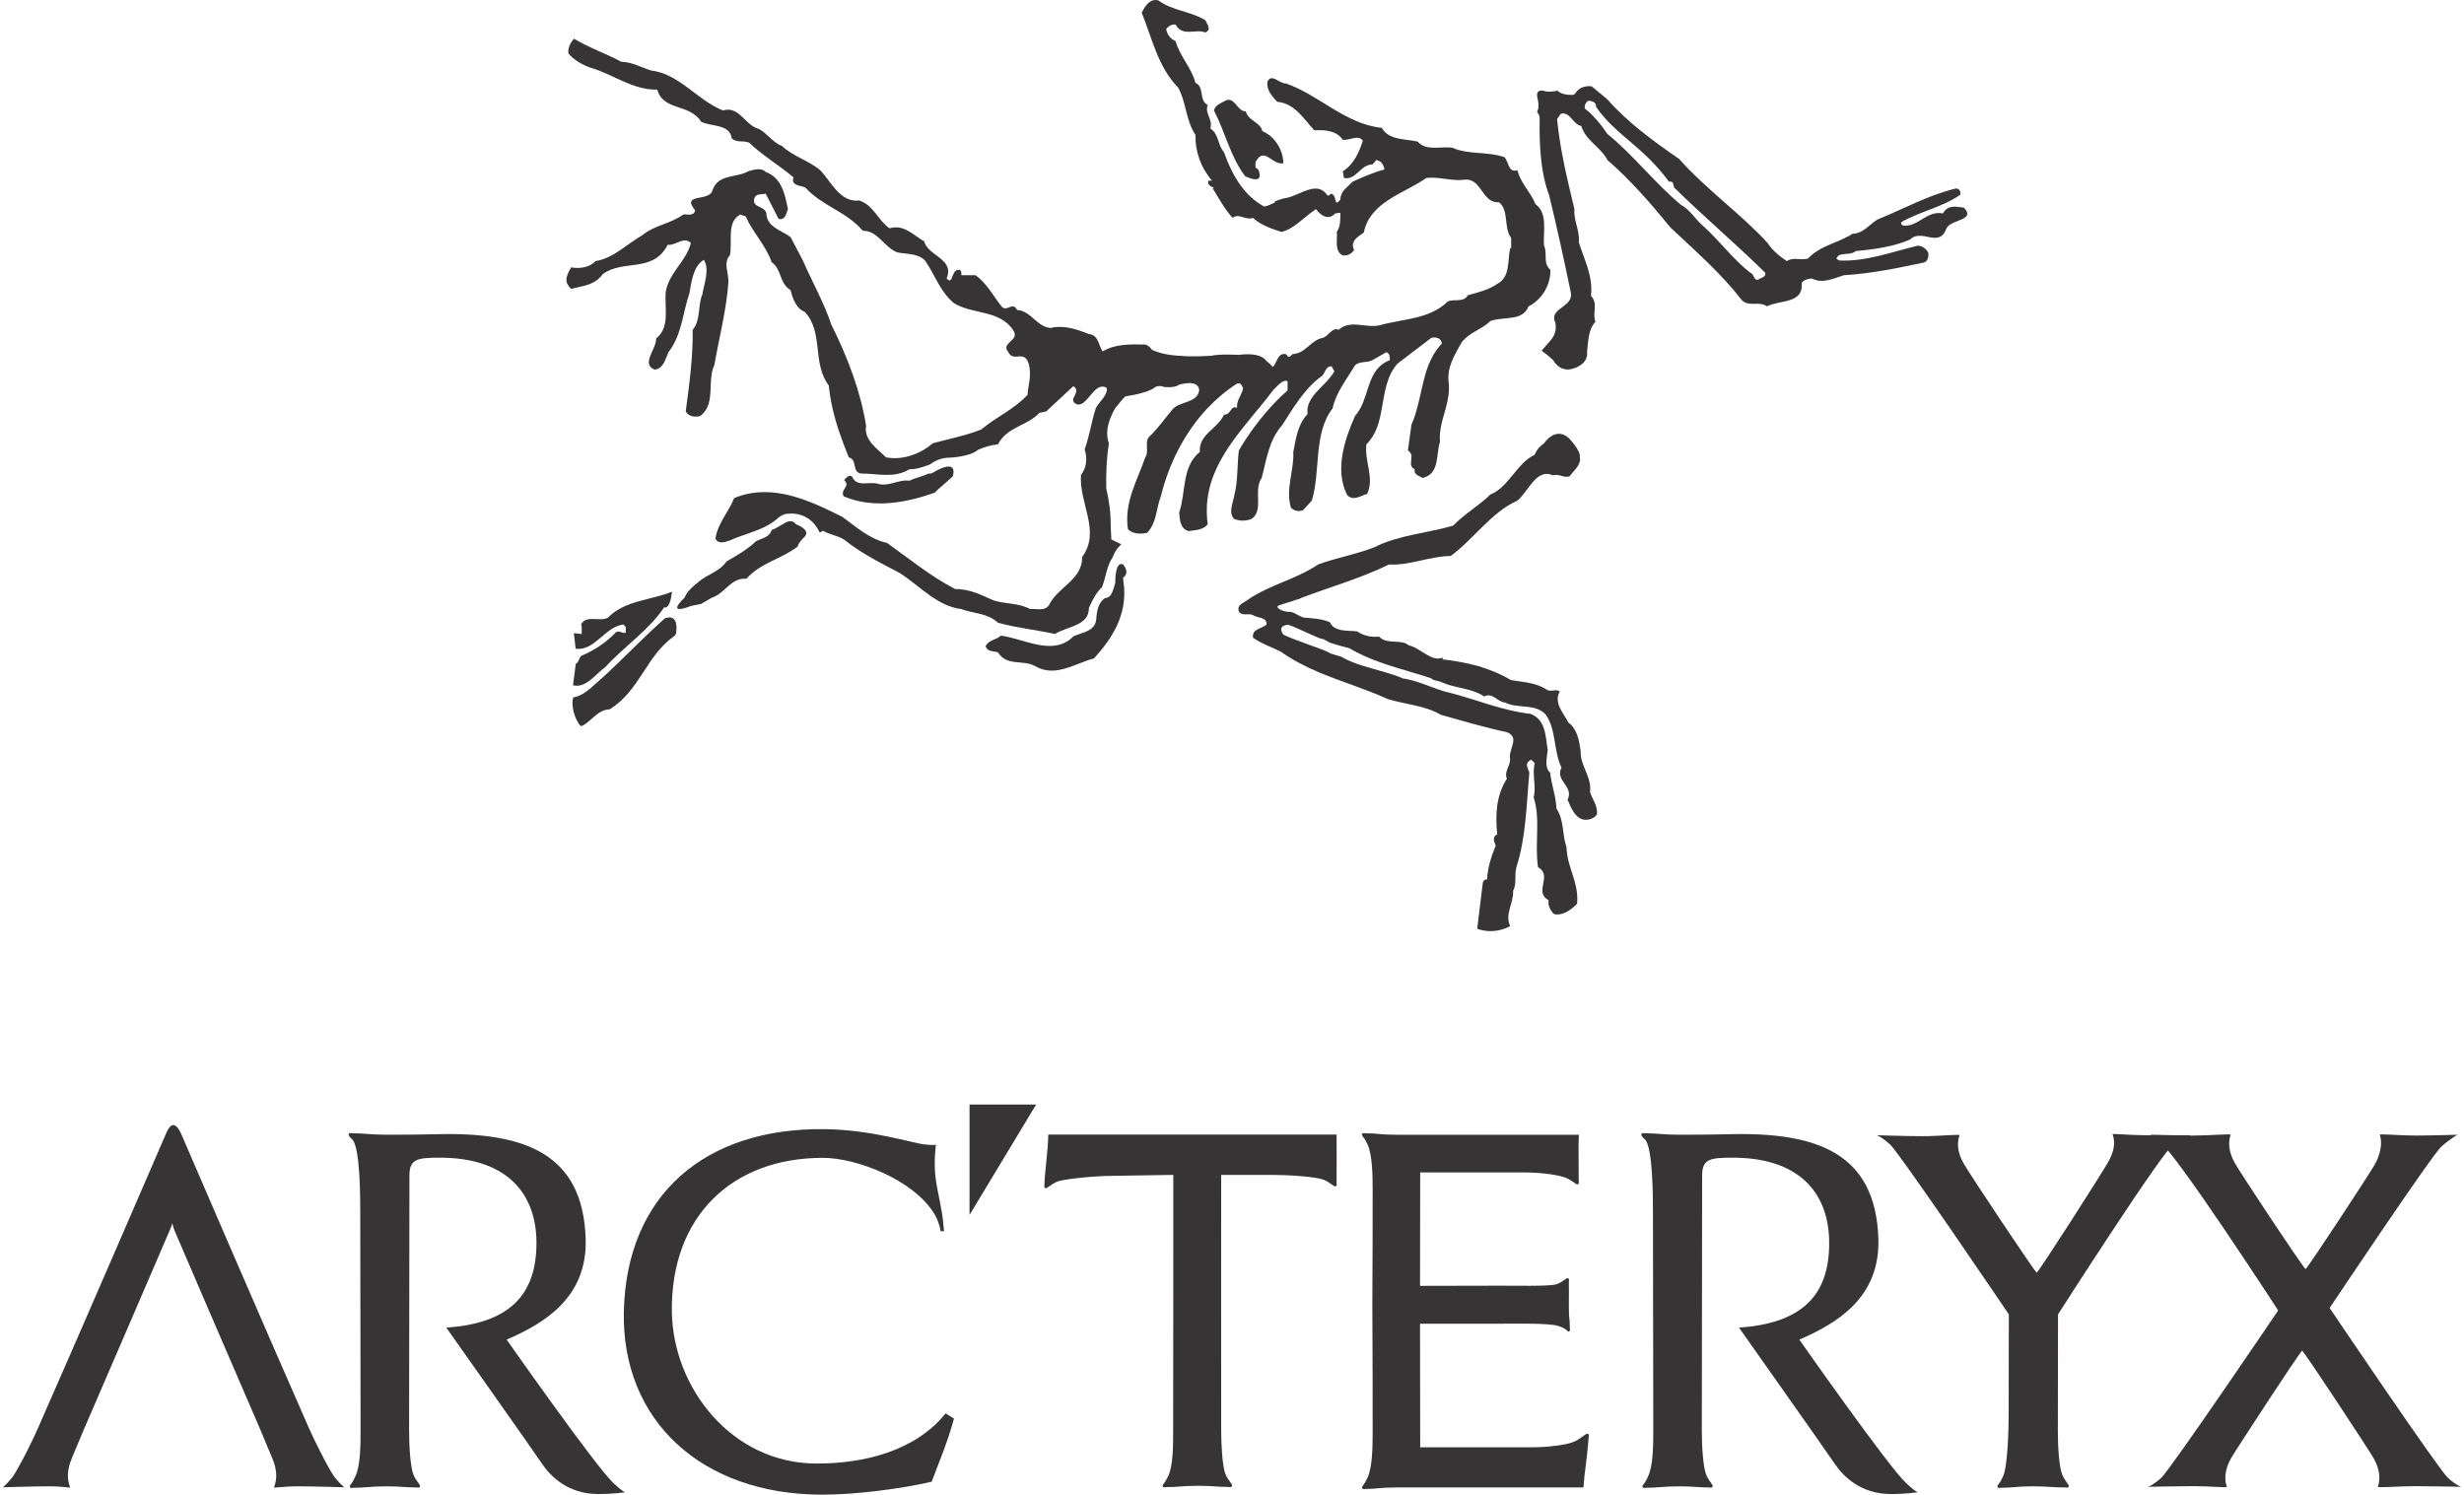
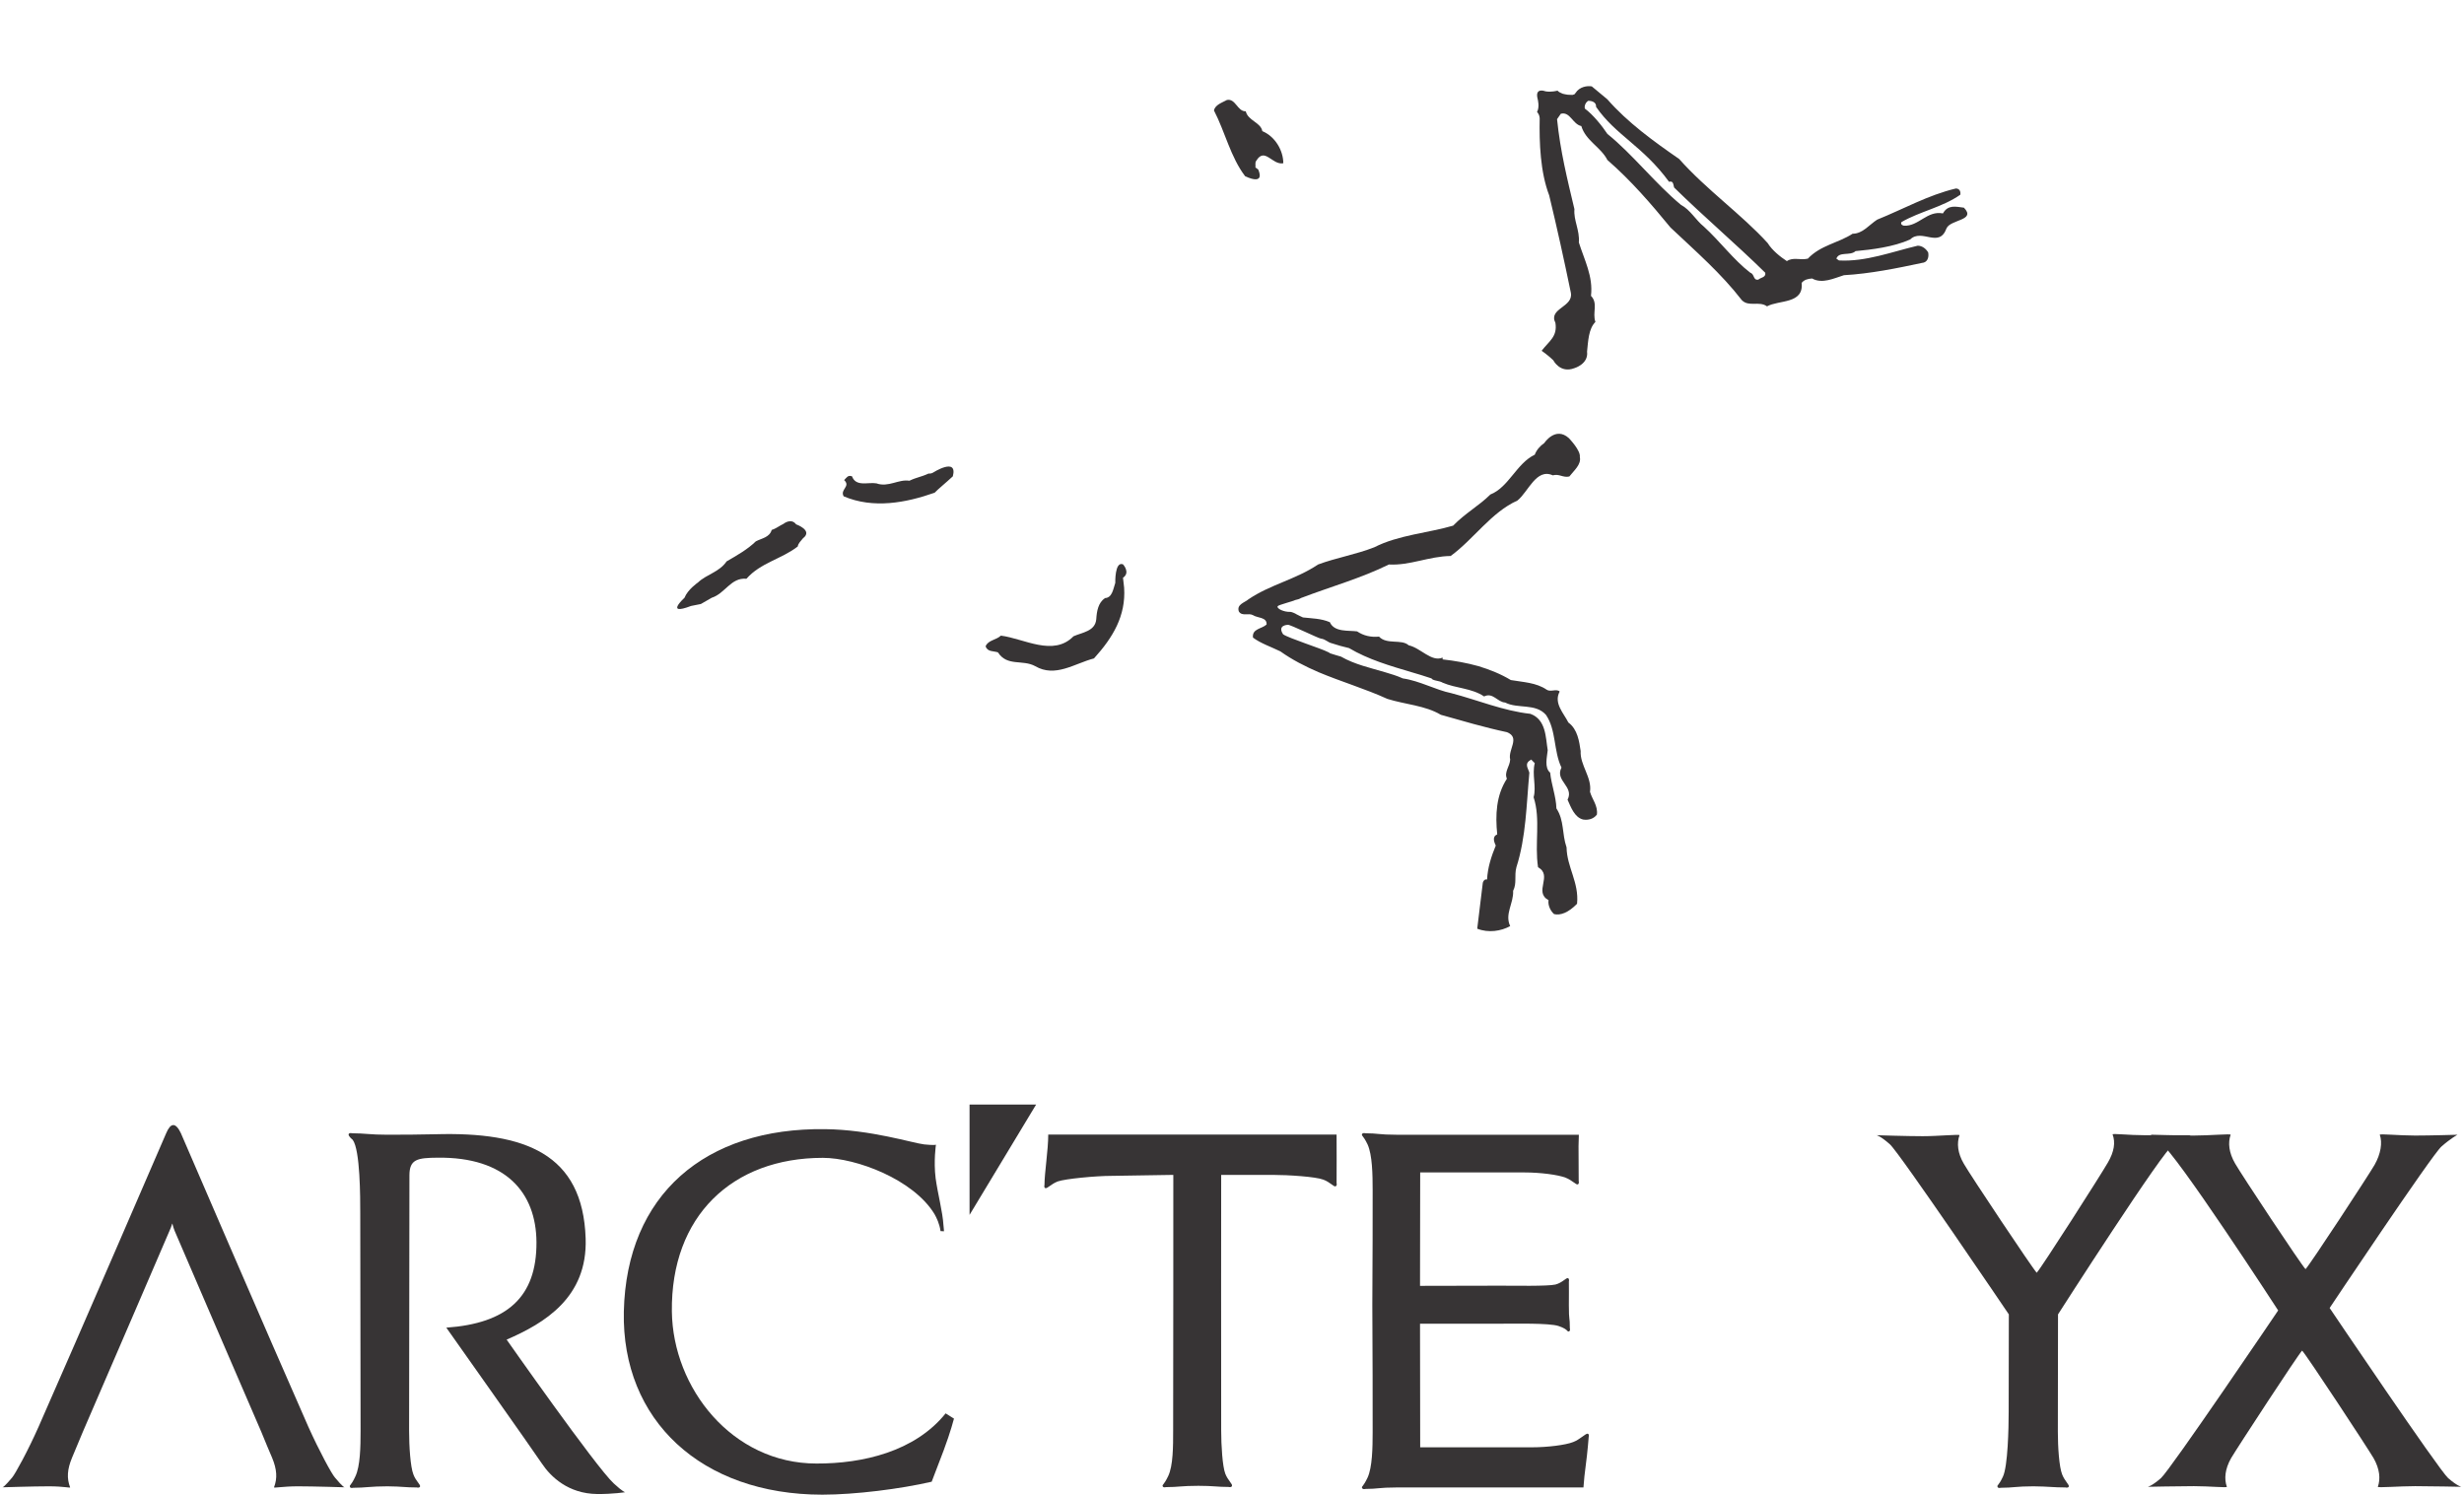
<svg xmlns="http://www.w3.org/2000/svg" xml:space="preserve" width="150px" height="91px" style="shape-rendering:geometricPrecision; text-rendering:geometricPrecision; image-rendering:optimizeQuality; fill-rule:evenodd; clip-rule:evenodd" viewBox="0 0 150 91.19">
  <defs>
    <style type="text/css">  .fil0 {fill:#373435;fill-rule:nonzero}  </style>
  </defs>
  <g id="Layer_x0020_1">
    <g id="_1972786074560">
-       <path class="fil0" d="M42.6 36.85c0.22,-0.13 0.44,-0.26 0.66,-0.38 0.82,-0.26 1.17,-1.25 2.12,-1.16 0.86,-0.98 2.14,-1.2 3.13,-1.97 0.02,-0.18 0.19,-0.34 0.32,-0.5 0.63,-0.48 -0.42,-0.85 -0.42,-0.85 -0.31,-0.41 -0.77,-0.03 -0.77,-0.03 -0.24,0.11 -0.47,0.3 -0.72,0.37 -0.13,0.46 -0.61,0.51 -0.97,0.7 -0.5,0.49 -1.16,0.86 -1.78,1.22 -0.45,0.66 -1.23,0.79 -1.75,1.29 0,0 -0.62,0.42 -0.82,0.93 0,0 -1.23,1.12 0.4,0.5l0.6 -0.12z" />
-       <path class="fil0" d="M41.08 38.67c-0.02,0.04 -0.05,0.08 -0.08,0.12 -0.02,0.02 -0.04,0.03 -0.06,0.04 -0.83,0.6 -1.34,1.39 -1.85,2.18 -0.55,0.84 -1.11,1.68 -2.06,2.27 -0.71,0 -1.1,0.73 -1.7,1.02 -0.18,-0.05 -0.22,-0.25 -0.31,-0.38 0,0 -0.38,-0.72 -0.21,-1.37 0.39,-0.06 0.73,-0.29 1.01,-0.52 0.38,-0.33 0.76,-0.67 1.14,-1.02 1.16,-1.09 2.29,-2.27 3.44,-3.28 0,0 0.89,-0.42 0.68,0.94z" />
-       <path class="fil0" d="M40.84 36.1c-1.32,0.53 -2.89,0.53 -3.92,1.59 -0.49,0.26 -1.32,-0.2 -1.63,0.41 0.08,0.16 0.02,0.4 0.04,0.58l-0.48 -0.05 0.11 0.95c1.17,0.15 1.78,-1.34 2.91,-1.48l0.15 0.16 0 0.33c-0.18,0.11 -0.42,-0.18 -0.62,0 -0.59,0.62 -1.32,1.1 -2.07,1.41 -0.18,0.1 -0.18,0.46 -0.36,0.49l-0.17 1.32c0.65,0.15 1.12,-0.37 1.6,-0.8 0.12,-0.11 0.24,-0.22 0.36,-0.3 1.17,-1.28 2.69,-2.28 3.6,-3.66 0,0 0.34,0.21 0.48,-0.95z" />
+       <path class="fil0" d="M42.6 36.85c0.22,-0.13 0.44,-0.26 0.66,-0.38 0.82,-0.26 1.17,-1.25 2.12,-1.16 0.86,-0.98 2.14,-1.2 3.13,-1.97 0.02,-0.18 0.19,-0.34 0.32,-0.5 0.63,-0.48 -0.42,-0.85 -0.42,-0.85 -0.31,-0.41 -0.77,-0.03 -0.77,-0.03 -0.24,0.11 -0.47,0.3 -0.72,0.37 -0.13,0.46 -0.61,0.51 -0.97,0.7 -0.5,0.49 -1.16,0.86 -1.78,1.22 -0.45,0.66 -1.23,0.79 -1.75,1.29 0,0 -0.62,0.42 -0.82,0.93 0,0 -1.23,1.12 0.4,0.5z" />
      <path class="fil0" d="M68.42 35.86c0.11,1.71 -0.68,3.03 -1.84,4.31 -1.19,0.31 -2.36,1.19 -3.59,0.47 -0.77,-0.42 -1.7,0.04 -2.27,-0.84 -0.27,-0.09 -0.64,-0.02 -0.75,-0.37 0.15,-0.38 0.65,-0.38 0.93,-0.65 1.42,0.18 3.2,1.3 4.43,0.04 0.53,-0.24 1.33,-0.3 1.39,-1.05 0.03,-0.49 0.12,-1 0.53,-1.28 0.44,-0.02 0.5,-0.54 0.63,-0.93 0,0 -0.04,-1.33 0.47,-1.13 0,0 0.47,0.5 0,0.82l0.07 0.61z" />
      <path class="fil0" d="M57.97 29.06c-0.43,0.4 -0.9,0.78 -1.11,1 -1.76,0.62 -3.74,0.99 -5.55,0.22 -0.24,-0.42 0.45,-0.6 0.03,-0.99 0.16,-0.16 0.23,-0.32 0.48,-0.23 0.24,0.66 0.99,0.34 1.49,0.43 0.73,0.26 1.35,-0.27 2.01,-0.16 0.46,-0.22 0.7,-0.22 1.17,-0.44 0.07,0.01 0.17,0 0.26,-0.05 0,0 1.53,-0.98 1.22,0.22z" />
      <path class="fil0" d="M107.11 17.06c-0.33,0.06 -0.22,-0.33 -0.49,-0.42 -1.01,-0.77 -1.87,-1.94 -2.84,-2.82 -0.48,-0.38 -0.82,-1.02 -1.39,-1.32 -1.58,-1.31 -2.95,-3.09 -4.49,-4.33 -0.33,-0.5 -0.89,-1.19 -1.37,-1.54 -0.05,-0.13 0.02,-0.37 0.2,-0.48 0.24,0 0.5,0.09 0.48,0.37 1.19,1.73 2.86,2.39 4.45,4.57 0.27,-0.07 0.25,0.15 0.31,0.35 1.79,1.76 3.77,3.44 5.56,5.2 0.06,0.29 -0.29,0.29 -0.42,0.42zm-13.5 -10.23c0.07,0.08 0.15,0.2 0.16,0.38 -0.03,1.51 0.04,3.3 0.58,4.71 0.48,1.99 0.9,3.9 1.32,5.93 0.18,0.9 -1.39,0.95 -0.94,1.85 0.13,0.84 -0.38,1.1 -0.84,1.7 0,0 0.44,0.31 0.71,0.58 0,0 0.41,0.82 1.29,0.48 0,0 0.87,-0.25 0.77,-1.01 0.07,-0.65 0.09,-1.39 0.51,-1.81 -0.2,-0.56 0.18,-1.13 -0.27,-1.59 0.14,-1.19 -0.41,-2.2 -0.74,-3.26 0.06,-0.75 -0.33,-1.35 -0.27,-2.03 -0.44,-1.85 -0.86,-3.53 -1.06,-5.49l0.23 -0.33c0.57,-0.15 0.72,0.64 1.25,0.75 0.27,0.9 1.19,1.28 1.59,2.07 1.45,1.26 2.66,2.67 3.85,4.12 1.57,1.48 3.09,2.8 4.35,4.43 0.43,0.44 1.05,0.03 1.54,0.38 0.72,-0.4 2.25,-0.13 2.11,-1.43 0.16,-0.2 0.38,-0.25 0.64,-0.27 0.62,0.35 1.35,-0.02 1.94,-0.2 1.59,-0.09 3.22,-0.42 4.76,-0.75 0.33,-0.02 0.44,-0.33 0.38,-0.64 -0.13,-0.22 -0.36,-0.41 -0.64,-0.41 -1.57,0.37 -3.17,0.99 -4.8,0.9l-0.16 -0.11c0.16,-0.46 0.84,-0.15 1.17,-0.46 0.97,-0.09 2.31,-0.25 3.33,-0.71 0.72,-0.7 1.76,0.57 2.22,-0.68 0.24,-0.55 1.83,-0.47 1.06,-1.26 -0.49,-0.06 -0.97,-0.2 -1.28,0.35 -0.97,-0.19 -1.48,0.8 -2.38,0.75 -0.09,-0.02 -0.22,-0.08 -0.15,-0.22 1.14,-0.66 2.49,-0.9 3.59,-1.67 0.04,-0.22 -0.07,-0.38 -0.27,-0.38 -1.69,0.4 -3.21,1.26 -4.8,1.9 -0.46,0.29 -0.88,0.86 -1.5,0.86 -0.88,0.57 -1.96,0.7 -2.73,1.52 -0.49,0.11 -0.88,-0.11 -1.28,0.15 -0.4,-0.26 -0.9,-0.66 -1.17,-1.1 -1.58,-1.74 -3.74,-3.26 -5.4,-5.13 -1.56,-1.08 -3.15,-2.23 -4.38,-3.64l-0.95 -0.79c-0.28,-0.05 -0.75,0.02 -0.99,0.4 -0.02,0.01 -0.03,0.05 -0.05,0.07 -0.04,0.01 -0.07,0.04 -0.13,0.05 -0.1,-0.01 -0.2,0 -0.29,-0.01 -0.11,-0.02 -0.21,-0.03 -0.31,-0.06 -0.12,-0.06 -0.24,-0.09 -0.32,-0.19 0,0 -0.4,0.11 -0.74,0.04 0,0 -0.67,-0.27 -0.47,0.48 0,0 0.13,0.48 -0.04,0.78zm1.94 19.9c-0.82,-0.74 -1.5,0.3 -1.5,0.3 -0.26,0.18 -0.47,0.42 -0.58,0.71 -1.11,0.53 -1.59,1.99 -2.71,2.43 -0.68,0.68 -1.52,1.13 -2.27,1.9 -1.48,0.44 -3.35,0.57 -4.81,1.32 -1.12,0.44 -2.33,0.64 -3.43,1.05 -1.35,0.91 -2.91,1.22 -4.24,2.12 -0.22,0.2 -0.75,0.31 -0.59,0.75 0.2,0.31 0.59,0.07 0.86,0.22 0.26,0.18 0.86,0.11 0.83,0.57 -0.28,0.27 -0.9,0.25 -0.83,0.8 0.46,0.35 1.12,0.57 1.67,0.84 0.73,0.52 1.52,0.92 2.33,1.27 1.38,0.58 2.84,1.01 4.2,1.63 1.08,0.34 2.31,0.4 3.26,0.97 1.28,0.36 2.66,0.77 4.03,1.06 0.84,0.33 0.05,1.06 0.2,1.67 -0.02,0.42 -0.38,0.76 -0.2,1.17 -0.66,1.02 -0.71,2.21 -0.59,3.4 -0.33,0.13 -0.18,0.48 -0.09,0.68 -0.27,0.66 -0.49,1.32 -0.53,2.07 -0.16,-0.04 -0.24,0.11 -0.26,0.2 -0.12,1.01 -0.22,1.81 -0.34,2.8 0.68,0.27 1.46,0.15 2.01,-0.16 -0.35,-0.74 0.22,-1.39 0.18,-2.15 0.24,-0.47 0.06,-0.91 0.2,-1.44 0.59,-1.85 0.61,-3.81 0.79,-5.77 -0.09,-0.31 -0.33,-0.55 0.11,-0.8l0.22 0.22c-0.18,0.69 0.11,1.44 -0.07,2.08 0.44,1.34 0.05,2.84 0.27,4.27 0.92,0.51 -0.29,1.5 0.64,2.01 -0.05,0.33 0.14,0.68 0.34,0.85 0.38,0.09 0.86,-0.08 1.4,-0.63 0.13,-1.3 -0.62,-2.23 -0.64,-3.44 -0.29,-0.84 -0.13,-1.63 -0.62,-2.38 -0.02,-0.73 -0.31,-1.45 -0.38,-2.18 -0.37,-0.31 -0.19,-0.95 -0.15,-1.37 -0.13,-0.77 -0.09,-1.87 -1.06,-2.22 -1.65,-0.18 -3.21,-0.84 -4.82,-1.26 -0.97,-0.2 -1.92,-0.75 -2.96,-0.9 -0.35,-0.16 -0.72,-0.27 -1.09,-0.38 -0.91,-0.27 -1.84,-0.47 -2.68,-0.95 -0.22,-0.06 -0.44,-0.13 -0.66,-0.2 -0.05,-0.04 -0.11,-0.07 -0.16,-0.09 -0.35,-0.19 -2.39,-0.84 -2.71,-1.07 -0.38,-0.57 0.29,-0.58 0.29,-0.58 0.12,-0.03 1.89,0.84 2.01,0.84 0.3,0.04 0.41,0.23 0.68,0.29 0.34,0.11 0.68,0.21 1.04,0.29 1.18,0.7 2.5,1.08 3.81,1.47 0.41,0.12 0.81,0.24 1.22,0.38 0.08,0.15 0.48,0.13 0.68,0.26 0.81,0.35 1.78,0.33 2.53,0.84 0.53,-0.27 0.82,0.35 1.28,0.37 0.77,0.4 1.85,0.03 2.49,0.75 0.64,0.93 0.46,2.21 0.95,3.22 -0.42,0.81 0.79,1.15 0.37,1.96 0.2,0.44 0.42,1.08 0.95,1.21 0.33,0.05 0.64,-0.04 0.84,-0.3 0.07,-0.55 -0.29,-0.93 -0.42,-1.39 0.13,-0.88 -0.62,-1.63 -0.57,-2.49 -0.09,-0.58 -0.18,-1.32 -0.75,-1.74 -0.29,-0.58 -0.91,-1.18 -0.53,-1.89 -0.2,-0.19 -0.55,0.05 -0.79,-0.11 -0.64,-0.44 -1.44,-0.46 -2.19,-0.59 -0.61,-0.37 -1.29,-0.64 -1.98,-0.85 -0.72,-0.2 -1.45,-0.33 -2.18,-0.41l0 -0.11c-0.68,0.29 -1.34,-0.59 -2.07,-0.75 -0.44,-0.4 -1.33,-0.02 -1.81,-0.53 -0.51,0.05 -0.95,-0.06 -1.34,-0.32 -0.53,-0.07 -1.39,0.06 -1.66,-0.56 -0.53,-0.23 -1.1,-0.23 -1.64,-0.29 -0.13,-0.06 -0.26,-0.12 -0.41,-0.2 -0.03,-0.03 -0.27,-0.14 -0.36,-0.14 -0.38,0.02 -0.86,-0.2 -0.77,-0.35 0.06,-0.08 0.98,-0.31 1.06,-0.37 0.14,-0.03 0.26,-0.06 0.37,-0.13 0.01,-0.01 0.02,-0.01 0.03,-0.01 1.78,-0.68 3.62,-1.19 5.32,-2.03 1.29,0.07 2.44,-0.5 3.77,-0.52 1.4,-1.02 2.48,-2.67 4.07,-3.38 0.66,-0.52 1.15,-2 2.16,-1.54 0.4,-0.11 0.62,0.16 1.01,0.07 0.28,-0.36 0.74,-0.73 0.64,-1.19 0.06,-0.4 -0.67,-1.15 -0.67,-1.15z" />
-       <path class="fil0" d="M78.4 12.06c0.79,-0.19 1.82,-1.06 2.42,-0.14 0.08,0.05 0.15,-0.04 0.22,-0.11 0.24,0.07 0.24,0.33 0.31,0.53 0.13,0.07 0.17,-0.11 0.26,-0.15 0,-0.53 0.4,-0.73 0.75,-1.11 0.64,-0.28 1.28,-0.57 1.94,-0.74 -0.07,-0.34 -0.18,-0.51 -0.53,-0.58 0,0.11 -0.13,0.18 -0.2,0.27 -0.77,0.02 -0.97,0.97 -1.74,0.83l-0.07 -0.41c0.67,-0.42 1,-1.17 1.22,-1.86 -0.24,-0.41 -0.86,0 -1.22,-0.06 -0.37,-0.55 -1.05,-0.62 -1.74,-0.58 -0.66,-0.72 -1.21,-1.65 -2.26,-1.74 -0.33,-0.35 -0.65,-0.7 -0.6,-1.21 0.24,-0.57 0.73,0.11 1.12,0.09 2.01,0.68 3.64,2.49 5.86,2.71 0.43,0.77 1.42,0.66 2.19,0.84 0.52,0.59 1.32,0.28 2.11,0.37 0.95,0.44 2.18,0.22 3.18,0.58 0.26,0.26 0.24,0.99 0.79,0.79 0.2,0.81 0.81,1.34 1.1,2.07 0.8,0.6 0.44,1.72 0.53,2.54 0.22,0.52 -0.09,1.05 0.38,1.47 0.04,0.88 -0.51,1.83 -1.33,2.23 -0.37,0.95 -1.56,0.59 -2.33,0.9 -0.58,0.55 -1.24,0.66 -1.74,1.28 -0.42,0.75 -0.93,1.54 -0.8,2.47 0.06,0.56 -0.05,1.08 -0.18,1.57 -0.19,0.69 -0.42,1.34 -0.35,2.04 -0.26,0.77 0,1.96 -1.06,2.21 -0.17,-0.11 -0.57,-0.2 -0.48,-0.53 -0.53,-0.24 0.09,-0.84 -0.42,-1.15l0.22 -1.59c0.15,-0.31 0.25,-0.64 0.34,-0.98 0.38,-1.37 0.47,-2.85 1.51,-3.95 -0.02,-0.31 -0.32,-0.42 -0.64,-0.35l-2.07 1.58c-0.67,0.76 -0.77,1.76 -0.95,2.72 -0.14,0.81 -0.33,1.59 -0.94,2.2 -0.13,1.05 0.51,2.07 0.04,3.02 -0.37,0.11 -0.84,0.46 -1.21,0.08 -0.79,-1.54 -0.15,-3.43 0.48,-4.84 0.13,-0.14 0.23,-0.3 0.32,-0.46 0.56,-1.04 0.5,-2.44 1.8,-2.94 0,-0.2 0,-0.42 -0.22,-0.48l-0.84 0.48c-0.33,0.18 -0.77,0.05 -1.06,0.31 -0.51,0.86 -1.17,1.66 -1.37,2.63 -1.19,1.53 -0.72,3.83 -1.27,5.63l-0.53 0.58c-0.24,0.11 -0.57,0.06 -0.75,-0.16 -0.33,-1.16 0.2,-2.22 0.15,-3.39 0.16,-0.82 0.27,-1.68 0.87,-2.31 -0.02,-0.13 -0.01,-0.24 0,-0.35 0.14,-0.9 1.17,-1.43 1.63,-2.25l-0.16 -0.31c-0.35,-0.03 -0.39,0.37 -0.57,0.57 -0.72,0.49 -1.29,1.25 -1.79,1.99 -0.23,0.36 -0.45,0.7 -0.66,1.03 -0.81,0.9 -0.95,2.09 -1.25,3.22 -0.53,0.77 0.15,1.94 -0.6,2.49 -0.37,0.15 -0.73,0.15 -1.1,0 -0.35,-0.44 -0.02,-1.02 0.04,-1.48 0.22,-0.82 0.16,-1.9 0.27,-2.69 0.5,-0.86 1.15,-1.76 1.87,-2.57 0.35,-0.39 0.72,-0.76 1.1,-1.09l0 -0.57c-0.33,-0.11 -0.63,0.33 -0.86,0.53 -0.28,0.38 -0.59,0.76 -0.9,1.13 -1.67,2.04 -3.52,4.11 -3.11,7.07 -0.28,0.37 -0.75,0.35 -1.16,0.42 -0.51,-0.12 -0.55,-0.69 -0.58,-1.13 0.42,-1.23 0.14,-2.8 1.26,-3.7 -0.09,-1.08 1.1,-1.41 1.47,-2.27 0.3,0.01 0.37,-0.26 0.51,-0.39 0.06,-0.06 0.15,-0.09 0.29,-0.03 -0.05,-0.48 0.31,-0.79 0.37,-1.21 -0.11,-0.13 -0.11,-0.35 -0.37,-0.27 -0.68,0.44 -1.28,0.95 -1.81,1.51 -1.43,1.52 -2.36,3.43 -2.84,5.37 -0.29,0.73 -0.24,1.61 -0.84,2.23 -0.39,0.08 -0.88,0.08 -1.17,-0.23 -0.24,-1.65 0.58,-2.97 1.06,-4.38 0.27,-0.37 -0.11,-1.01 0.31,-1.32 0.55,-0.55 0.92,-1.1 1.39,-1.65 0.48,-0.46 1.46,-0.34 1.59,-1.11 -0.03,-0.74 -1.26,-0.34 -1.26,-0.34 -0.2,0.2 -0.88,0.13 -0.88,0.13 -0.27,-0.13 -0.54,0 -0.54,0 -0.31,0.3 -1.33,0.5 -1.82,0.57 -0.15,0.13 -0.27,0.29 -0.63,0.73 -0.35,0.62 -0.65,1.4 -0.38,2.13 -0.14,0.9 -0.18,1.81 -0.16,2.76 0.17,0.72 0.28,1.5 0.27,2.28l0.04 0.83 0.61 0.3c0,0 -0.34,0.26 -0.53,0.79 -0.36,0.53 -0.42,1.23 -0.65,1.83 -0.38,0.34 -0.6,0.82 -0.8,1.26 0.02,1.1 -1.34,1.12 -2.07,1.59 -1.21,-0.27 -2.29,-0.36 -3.48,-0.69 -0.62,-0.59 -1.48,-0.55 -2.23,-0.83 -1.47,-0.18 -2.51,-1.39 -3.74,-2.19 -1.15,-0.61 -2.34,-1.19 -3.4,-2.04 -0.4,-0.26 -0.9,-0.31 -1.3,-0.55 -0.06,0.05 -0.14,0.09 -0.21,0.09 -0.7,-1.46 -2.12,-1.1 -2.12,-1.1 -0.11,0.04 -0.22,0.09 -0.34,0.17 -0.85,0.81 -2,0.97 -3.01,1.43 -0.25,0.09 -0.71,0.26 -0.88,-0.11 0.13,-0.93 0.81,-1.63 1.14,-2.47 2.32,-0.97 4.67,0.18 6.61,1.15 0.86,0.63 1.68,1.36 2.71,1.58 1.37,0.97 2.67,2.05 4.17,2.82 0.88,-0.02 1.63,0.38 2.33,0.69 0.66,0.22 1.57,0.15 2.23,0.53 0.35,-0.05 0.92,0.17 1.17,-0.27 0.55,-1.1 2.03,-1.52 2.01,-2.91 1.16,-1.58 -0.21,-3.28 -0.07,-5.02 0.35,-0.4 0.39,-1.06 0.22,-1.54 0.31,-0.86 0.41,-1.68 0.68,-2.51 0.09,-0.26 0.83,-0.89 0.65,-1.26 -0.77,-0.4 -1.16,1.23 -1.82,1.01 -0.61,-0.29 0.36,-0.73 -0.2,-1.1 0,0 -1.01,0.94 -1.45,1.35 -0.12,0.12 -0.2,0.19 -0.2,0.19l-0.42 0.09c-0.77,0.82 -1.94,0.82 -2.53,1.92 -0.43,0.04 -0.83,0.17 -1.21,0.33 -0.49,0.44 -1.74,0.48 -1.74,0.48 -0.71,0 -1.18,0.41 -1.18,0.41 -0.4,0.15 -0.81,0.3 -1.27,0.3 -0.93,0.57 -1.94,0.26 -2.95,0.26 -0.58,-0.09 -0.2,-0.84 -0.75,-0.99 -0.39,-0.98 -0.76,-1.96 -0.99,-2.99 -0.1,-0.45 -0.18,-0.92 -0.23,-1.4 -1.03,-1.34 -0.3,-3.26 -1.47,-4.49 -0.53,-0.2 -0.73,-0.82 -0.86,-1.32 -0.71,-0.44 -0.53,-1.28 -1.15,-1.7 -0.37,-1.06 -1.14,-1.79 -1.59,-2.8l-0.33 -0.11c-0.85,0.46 -0.46,1.63 -0.63,2.49 -0.42,0.44 -0.07,1.08 -0.09,1.63 -0.13,1.76 -0.57,3.4 -0.86,5.07 -0.38,0.78 -0.06,1.86 -0.46,2.63 -0.09,0.17 -0.21,0.32 -0.38,0.46 -0.33,0.11 -0.75,0.04 -0.9,-0.27 0,-0.06 0.01,-0.12 0.02,-0.19 0.22,-1.62 0.42,-3.2 0.4,-4.79 0.51,-0.6 0.3,-1.48 0.59,-2.16 0.11,-0.68 0.46,-1.52 0.09,-2.11 -0.64,0.39 -0.75,1.3 -0.88,2.05 -0.4,1.14 -0.46,2.55 -1.28,3.59 -0.18,0.41 -0.31,1.01 -0.84,1.06 -0.86,-0.34 0.11,-1.24 0.09,-1.9 0.88,-0.68 0.49,-1.94 0.59,-2.87 0.2,-1.14 1.24,-1.83 1.53,-2.95 -0.42,-0.44 -0.91,0.16 -1.42,0.11 -0.88,1.74 -2.73,0.86 -3.96,1.79 -0.53,0.75 -1.45,0.73 -1.92,0.9 -0.39,-0.38 -0.39,-0.68 0,-1.32 0.44,0.09 1.1,0.04 1.48,-0.38 1.1,-0.17 1.92,-1.05 2.86,-1.58 0.75,-0.62 1.72,-0.69 2.49,-1.26 0.2,-0.04 0.66,0.13 0.73,-0.26 -0.88,-1.08 0.86,-0.49 1.06,-1.22 0.33,-1.01 1.48,-0.75 2.18,-1.16 0.31,-0.09 0.79,-0.25 1.06,0.04 0.99,0.35 1.19,1.41 1.36,2.27 -0.09,0.24 -0.17,0.71 -0.57,0.59 -0.26,-0.5 -0.53,-1.03 -0.79,-1.54 -0.24,0.09 -0.55,-0.04 -0.68,0.27 -0.18,0.61 0.55,0.44 0.72,0.9 0.02,0.88 0.91,1.06 1.48,1.48l0.75 1.43c0.57,1.3 1.3,2.6 1.74,3.92 0.97,1.94 1.78,4.04 2.12,6.17 -0.16,0.86 0.7,1.41 1.21,1.92 1.1,0.22 2.22,-0.29 2.86,-0.86 0.99,-0.26 2.07,-0.48 2.96,-0.84 0.94,-0.79 1.95,-1.19 2.82,-2.11 0.02,-0.55 0.21,-0.94 0.12,-1.67 -0.22,-1.24 -0.96,-0.25 -1.29,-0.93 -0.51,-0.6 0.73,-0.69 0.3,-1.33 -0.81,-1.27 -2.49,-0.96 -3.63,-1.67 -0.88,-0.75 -1.15,-1.74 -1.76,-2.6 -0.44,-0.44 -1.11,-0.38 -1.68,-0.49 -0.81,-0.3 -1.19,-1.34 -2.11,-1.32 -1.04,-1.21 -2.45,-1.48 -3.51,-2.64 -0.26,-0.13 -0.9,-0.09 -0.72,-0.62 -0.82,-0.7 -1.9,-1.34 -2.71,-2.12 -0.4,-0.15 -0.73,0.03 -1.06,-0.26 -0.11,-0.88 -1.22,-0.7 -1.86,-1.01 -0.7,-1.13 -2.31,-0.64 -2.68,-1.96 -1.52,0.02 -2.67,-0.93 -4.04,-1.33 -0.5,-0.17 -1.02,-0.45 -1.38,-0.88 0,0 -0.09,-0.43 0.34,-0.9 0.99,0.59 1.9,0.88 2.89,1.41 0.69,0.02 1.22,0.35 1.81,0.53 1.72,0.2 2.84,1.83 4.39,2.44 0.92,-0.28 1.28,0.73 2,1.06 0.58,0.15 1,0.9 1.59,1.1 0.68,0.64 1.61,0.88 2.34,1.48 0.66,0.7 1.23,2 2.38,1.85 0.88,0.29 1.14,1.21 1.85,1.7 0.86,-0.27 1.45,0.42 2.11,0.79 0.1,0.4 0.48,0.66 0.83,0.92 0.44,0.33 0.82,0.68 0.54,1.35 0.44,0.46 0.24,-0.59 0.79,-0.53 0.13,0.07 0.11,0.2 0.11,0.33l0.86 0c0.68,0.47 1.08,1.26 1.59,1.9 0.31,0.39 0.68,-0.33 0.95,0.22 0.86,0.06 1.19,1.03 2.05,1.1 0.79,-0.2 1.63,0.09 2.33,0.37 0.6,0.05 0.58,0.71 0.84,1.06 0.75,-0.46 1.68,-0.44 2.6,-0.42 0.19,0.05 0.29,0.18 0.41,0.32 0.74,0.37 1.82,0.37 1.82,0.37 0.41,0.07 1.77,0 1.77,0 0.54,-0.13 1.69,-0.06 1.69,-0.06 1.23,-0.15 1.6,0.2 1.72,0.4 0.13,0.08 0.25,0.2 0.37,0.34 0.27,-0.26 0.27,-0.86 0.79,-0.79 0.03,0.06 0.14,0.08 0.11,0.15 0.14,0.07 0.22,-0.07 0.31,-0.15 0.79,-0.02 1.1,-0.86 1.85,-0.99 0.34,-0.11 0.58,-0.67 0.95,-0.49 0.73,-0.64 1.63,-0.09 2.49,-0.27 1.44,-0.41 3.04,-0.35 4.19,-1.47 0.39,-0.15 0.95,0.09 1.21,-0.37 0.57,-0.16 1.25,-0.31 1.79,-0.69 0.81,-0.42 0.62,-1.41 0.79,-2.18l0.06 0 0 -0.62c-0.48,-0.64 -0.11,-1.67 -0.74,-2.18 -1.08,0.07 -1.04,-1.54 -2.16,-1.37 -0.75,0.09 -1.52,-0.21 -2.28,-0.11 -1.34,0.95 -3.43,1.44 -3.81,3.33 -0.35,0.24 -0.86,0.53 -0.59,1.06 -0.13,0.2 -0.37,0.37 -0.69,0.33 -0.55,-0.26 -0.3,-0.99 -0.37,-1.43 0.24,-0.33 0.22,-0.82 0.22,-1.17l-0.31 0.04c-0.41,0.45 -0.88,0.14 -1.17,-0.26 -0.77,0.49 -1.3,1.19 -2.11,1.39 -0.62,-0.2 -1.28,-0.42 -1.74,-0.86 -0.42,0.18 -0.88,-0.31 -1.24,0 -0.48,-0.51 -0.83,-1.17 -1.21,-1.79l0.07 -0.06c-0.16,-0.02 -0.46,-0.2 -0.33,-0.42 0.07,0.02 0.16,-0.02 0.22,0.01 -0.7,-0.8 -1.04,-1.8 -1.02,-2.81 -0.59,-0.86 -0.55,-1.96 -1.05,-2.87 -1.24,-1.27 -1.59,-3.01 -2.23,-4.58 0.18,-0.33 0.42,-0.77 0.85,-0.77 0.05,0 0.11,0.01 0.16,0.02 0.86,0.64 1.97,0.66 2.87,1.21 0.09,0.2 0.42,0.6 0,0.75 -0.57,-0.24 -1.39,0.29 -1.81,-0.48 -0.24,-0.03 -0.42,0.09 -0.57,0.26 0.02,0.33 0.29,0.64 0.57,0.75 0.25,0.91 0.99,1.66 1.21,2.54 0.58,0.28 0.18,1.05 0.75,1.36 -0.2,0.51 0.33,0.86 0.16,1.43 0.53,0.34 0.44,1.02 0.83,1.44 0.45,1.27 1.15,2.62 2.45,3.32 0.24,-0.04 0.46,-0.15 0.68,-0.26 -0.01,-0.01 -0.03,-0.03 -0.05,-0.04 0,0 0.42,-0.19 0.81,-0.24z" />
      <path class="fil0" d="M76.6 10.34c-0.05,-0.04 -0.1,-0.07 -0.17,-0.12 0.02,-0.13 -0.04,-0.3 0.05,-0.41 0.52,-0.86 0.97,0.28 1.65,0.15 0,-0.77 -0.49,-1.63 -1.28,-1.96 -0.09,-0.53 -0.88,-0.64 -1.01,-1.21 -0.51,0.02 -0.62,-0.8 -1.15,-0.69 -0.29,0.16 -0.72,0.29 -0.79,0.64 0.68,1.31 1.01,2.84 1.9,4.01 0,0 1.24,0.63 0.8,-0.41z" />
      <polygon class="fil0" points="58.99,67.39 58.99,74.12 63.05,67.39 " />
      <path class="fil0" d="M86.47 78.45l4.8 -0.01c0.95,0 2.99,0.04 3.46,-0.07 0.42,-0.11 0.65,-0.42 0.76,-0.39 0.11,0.04 0.06,0.2 0.06,0.2 0,0.74 0.01,0.5 0,1.45 0,1.04 0.06,0.64 0.06,1.41 0,0 0.05,0.16 -0.06,0.19 -0.12,0.04 -0.01,-0.12 -0.63,-0.33 -0.57,-0.19 -2.69,-0.14 -3.65,-0.14l-4.8 0 0.01 7.54 6.82 0c0.95,0 2.06,-0.14 2.51,-0.32 0.41,-0.15 0.77,-0.54 0.89,-0.51 0.11,0.03 0.06,0.2 0.06,0.2 -0.06,0.77 -0.14,1.47 -0.26,2.39l-0.06 0.69 -3.68 0 -7.74 0c-1.05,0 -1.12,0.09 -1.89,0.09 0,0 -0.16,0.05 -0.2,-0.07 -0.03,-0.1 0.06,-0.03 0.34,-0.62 0.29,-0.63 0.31,-1.82 0.31,-2.78 0,-1.78 0,-4.83 -0.02,-7.77 0.02,-2.93 0.02,-5.21 0.02,-6.99 0,-0.96 -0.02,-2.15 -0.31,-2.79 -0.28,-0.58 -0.37,-0.5 -0.34,-0.62 0.04,-0.11 0.2,-0.06 0.2,-0.06 0.77,0 0.84,0.09 1.89,0.09l7.03 0c1.98,0 2.94,0.01 4.11,0l-0.02 0.69c0.01,0.93 0.01,1.39 0.01,2.14 0,0 0.05,0.16 -0.06,0.2 -0.11,0.03 -0.33,-0.25 -0.74,-0.41 -0.46,-0.18 -1.55,-0.32 -2.51,-0.32l-6.36 0 -0.01 6.92z" />
      <path class="fil0" d="M10.88 69.14c0,0 5.37,12.46 7.77,17.9 0.66,1.47 1.43,2.89 1.63,3.11 0.5,0.6 0.58,0.59 0.58,0.59 0,0 -1.88,-0.06 -2.83,-0.06 -0.94,0 -1.49,0.12 -1.47,0.06 0.21,-0.55 0.18,-1.09 -0.12,-1.81 -0.06,-0.14 -0.48,-1.12 -0.66,-1.58 -1.64,-3.78 -5.28,-12.25 -5.28,-12.25 -0.24,-0.6 -0.04,-0.6 -0.32,0 0,0 -3.64,8.47 -5.28,12.25 -0.19,0.46 -0.6,1.44 -0.66,1.58 -0.3,0.72 -0.33,1.26 -0.12,1.81 0.02,0.06 -0.35,-0.06 -1.3,-0.06 -0.94,0 -2.8,0.06 -2.82,0.06 0.01,0 0.1,-0.02 0.58,-0.59 0.19,-0.22 0.97,-1.64 1.62,-3.11 2.4,-5.44 7.78,-17.9 7.78,-17.9 0.27,-0.64 0.57,-0.69 0.9,0z" />
      <path class="fil0" d="M71.42 71.68c0,1.79 0,11.78 -0.01,15.6 0,0.96 0,2.14 -0.3,2.77 -0.28,0.59 -0.37,0.51 -0.34,0.62 0.03,0.11 0.2,0.06 0.2,0.06 0.77,0 0.93,-0.08 1.98,-0.08 0.94,0 1.12,0.07 1.85,0.07 0,0 0.17,0.05 0.2,-0.07 0.04,-0.11 -0.25,-0.33 -0.41,-0.74 -0.17,-0.45 -0.25,-1.7 -0.25,-2.65 -0.01,-3.94 0,-14.43 0,-15.58l3.13 0c0.95,0 2.64,0.11 3.1,0.29 0.41,0.15 0.63,0.44 0.74,0.41 0.12,-0.04 0.07,-0.2 0.07,-0.2 0,-0.74 0.01,-2.01 0,-2.96l-17.59 0c0,0.95 -0.23,2.34 -0.23,3.08 0,0 -0.05,0.16 0.06,0.19 0.12,0.03 0.34,-0.25 0.75,-0.41 0.45,-0.16 2.32,-0.34 3.28,-0.34l3.77 -0.06z" />
      <path class="fil0" d="M122.39 80.19l-0.01 5.97c0,0.96 -0.05,3.3 -0.35,3.93 -0.27,0.58 -0.37,0.5 -0.33,0.62 0.03,0.11 0.19,0.06 0.19,0.06 0.77,0 0.95,-0.09 2,-0.09 0.94,0.01 1.22,0.07 1.96,0.07 0,0 0.16,0.05 0.2,-0.06 0.03,-0.11 -0.25,-0.33 -0.41,-0.74 -0.18,-0.46 -0.26,-1.65 -0.26,-2.6l0.01 -7.16c0,0 6.56,-10.25 7.03,-10.33 0.77,-0.12 1.04,-0.6 1.04,-0.6 0,0 -1.85,0 -2.79,0 -0.95,0 -1.96,-0.12 -1.95,-0.05 0.18,0.49 0.1,1.05 -0.29,1.72 -0.38,0.67 -4.09,6.48 -4.34,6.72 -0.24,-0.24 -4.06,-5.97 -4.44,-6.64 -0.39,-0.66 -0.44,-1.26 -0.27,-1.75 0.02,-0.07 -1.29,0.06 -2.24,0.06 -0.95,0 -2.82,-0.06 -2.82,-0.06 0,0 0.22,0.03 0.81,0.55 0.59,0.52 7.26,10.38 7.26,10.38z" />
      <path class="fil0" d="M141.96 79.8c0,0 6.64,9.85 7.23,10.38 0.57,0.49 0.8,0.53 0.81,0.53 -0.02,0 -1.88,-0.04 -2.82,-0.04 -0.95,0 -2.3,0.11 -2.28,0.04 0.17,-0.48 0.12,-1.08 -0.26,-1.75 -0.39,-0.66 -4.11,-6.32 -4.36,-6.56 -0.24,0.24 -3.94,5.9 -4.33,6.56 -0.38,0.67 -0.43,1.27 -0.26,1.75 0.02,0.07 -1.06,-0.04 -2.01,-0.04 -0.94,0 -2.82,0.04 -2.82,0.04 0,0 0.22,-0.02 0.81,-0.53 0.59,-0.53 7.15,-10.23 7.15,-10.23 0,0 -6.31,-9.72 -7.15,-10.18 -0.69,-0.37 -0.6,-0.54 -0.6,-0.54 0,0 1.67,0.05 2.61,0.05 0.95,0 2.26,-0.12 2.24,-0.05 -0.17,0.49 -0.11,1.09 0.27,1.75 0.38,0.67 4.05,6.21 4.3,6.45 0.25,-0.24 3.82,-5.69 4.21,-6.36 0.38,-0.67 0.49,-1.35 0.32,-1.84 -0.02,-0.07 1.21,0.05 2.16,0.05 0.94,0 2.58,-0.05 2.58,-0.05 0,0 -0.41,0.22 -0.98,0.72 -0.59,0.52 -6.82,9.85 -6.82,9.85z" />
-       <path class="fil0" d="M105.93 81c0,0 5.4,7.65 5.83,8.29 0.54,0.81 1.61,1.84 3.37,1.86 0.95,0.01 1.71,-0.11 1.71,-0.11 0,0 -0.13,-0.01 -0.7,-0.54 -1.1,-1.01 -6.53,-8.77 -6.53,-8.77 2.31,-1 4.94,-2.57 4.82,-6.17 -0.17,-5.19 -3.71,-6.51 -9.15,-6.36 -0.66,0.02 -2.13,0.03 -2.94,0.03 -1.05,0 -1.4,-0.09 -2.17,-0.09 0,0 -0.16,-0.05 -0.2,0.06 -0.03,0.12 0.25,0.34 0.25,0.34 0.46,0.62 0.46,3.53 0.46,4.48 0,2.08 0.02,11.79 0.02,13.29 0,0.96 -0.02,2.15 -0.32,2.77 -0.27,0.59 -0.37,0.51 -0.34,0.63 0.04,0.11 0.2,0.06 0.2,0.06 0.77,0 1.05,-0.09 2.1,-0.09 0.95,0.01 1.05,0.07 1.79,0.07 0,0 0.16,0.05 0.19,-0.06 0.04,-0.12 -0.25,-0.33 -0.4,-0.74 -0.18,-0.46 -0.26,-1.7 -0.26,-2.66 0,0 0.02,-14.16 0.02,-15.58 0,-0.99 0.49,-1.07 1.73,-1.08 4.16,-0.05 6,2.13 6.02,5.15 0.03,3.37 -1.8,4.96 -5.5,5.22z" />
      <path class="fil0" d="M27.07 81c0,0 5.41,7.65 5.83,8.29 0.54,0.81 1.61,1.84 3.37,1.86 0.95,0.01 1.71,-0.11 1.71,-0.11 0,0 -0.13,-0.01 -0.7,-0.54 -1.09,-1.01 -6.53,-8.77 -6.53,-8.77 2.31,-1 4.94,-2.57 4.82,-6.17 -0.17,-5.19 -3.72,-6.51 -9.15,-6.36 -0.66,0.02 -2.13,0.03 -2.94,0.03 -1.05,0 -1.4,-0.09 -2.17,-0.09 0,0 -0.16,-0.05 -0.2,0.06 -0.03,0.12 0.25,0.34 0.25,0.34 0.46,0.62 0.46,3.53 0.46,4.48 0,2.08 0.02,11.79 0.02,13.29 0,0.96 -0.02,2.15 -0.32,2.77 -0.27,0.59 -0.37,0.51 -0.33,0.63 0.03,0.11 0.19,0.06 0.19,0.06 0.77,0 1.05,-0.09 2.1,-0.09 0.95,0.01 1.05,0.07 1.79,0.07 0,0 0.16,0.05 0.2,-0.06 0.03,-0.12 -0.26,-0.33 -0.41,-0.74 -0.18,-0.46 -0.26,-1.7 -0.26,-2.66 0,0 0.02,-14.16 0.02,-15.58 0,-0.99 0.49,-1.07 1.72,-1.08 4.16,-0.05 6.01,2.13 6.03,5.15 0.02,3.37 -1.81,4.96 -5.5,5.22z" />
      <path class="fil0" d="M57.53 86.23c-1.87,2.33 -5.06,3.07 -7.88,3.06 -5.15,0 -8.76,-4.61 -8.82,-9.27 -0.07,-5.83 3.69,-9.38 9.21,-9.38 2.04,0 5.53,1.32 6.81,3.43 0.13,0.23 0.31,0.6 0.37,1.04l0.21 0.01c0,0 -0.01,-0.22 -0.03,-0.35 -0.05,-0.85 -0.35,-1.93 -0.48,-2.89 -0.13,-1.06 0.02,-2.04 0.02,-2.04 -0.16,0.04 -0.59,-0.01 -0.72,-0.02 -0.7,-0.08 -3.26,-0.9 -6.04,-0.93 -7.32,-0.1 -12.12,4 -12.28,11.13 -0.14,6.63 4.73,11.17 12.11,11.17 2,0 4.77,-0.35 6.67,-0.79 0,0 0.41,-1.08 0.73,-1.91 0.42,-1.12 0.63,-1.94 0.63,-1.94l-0.51 -0.32z" />
    </g>
  </g>
</svg>